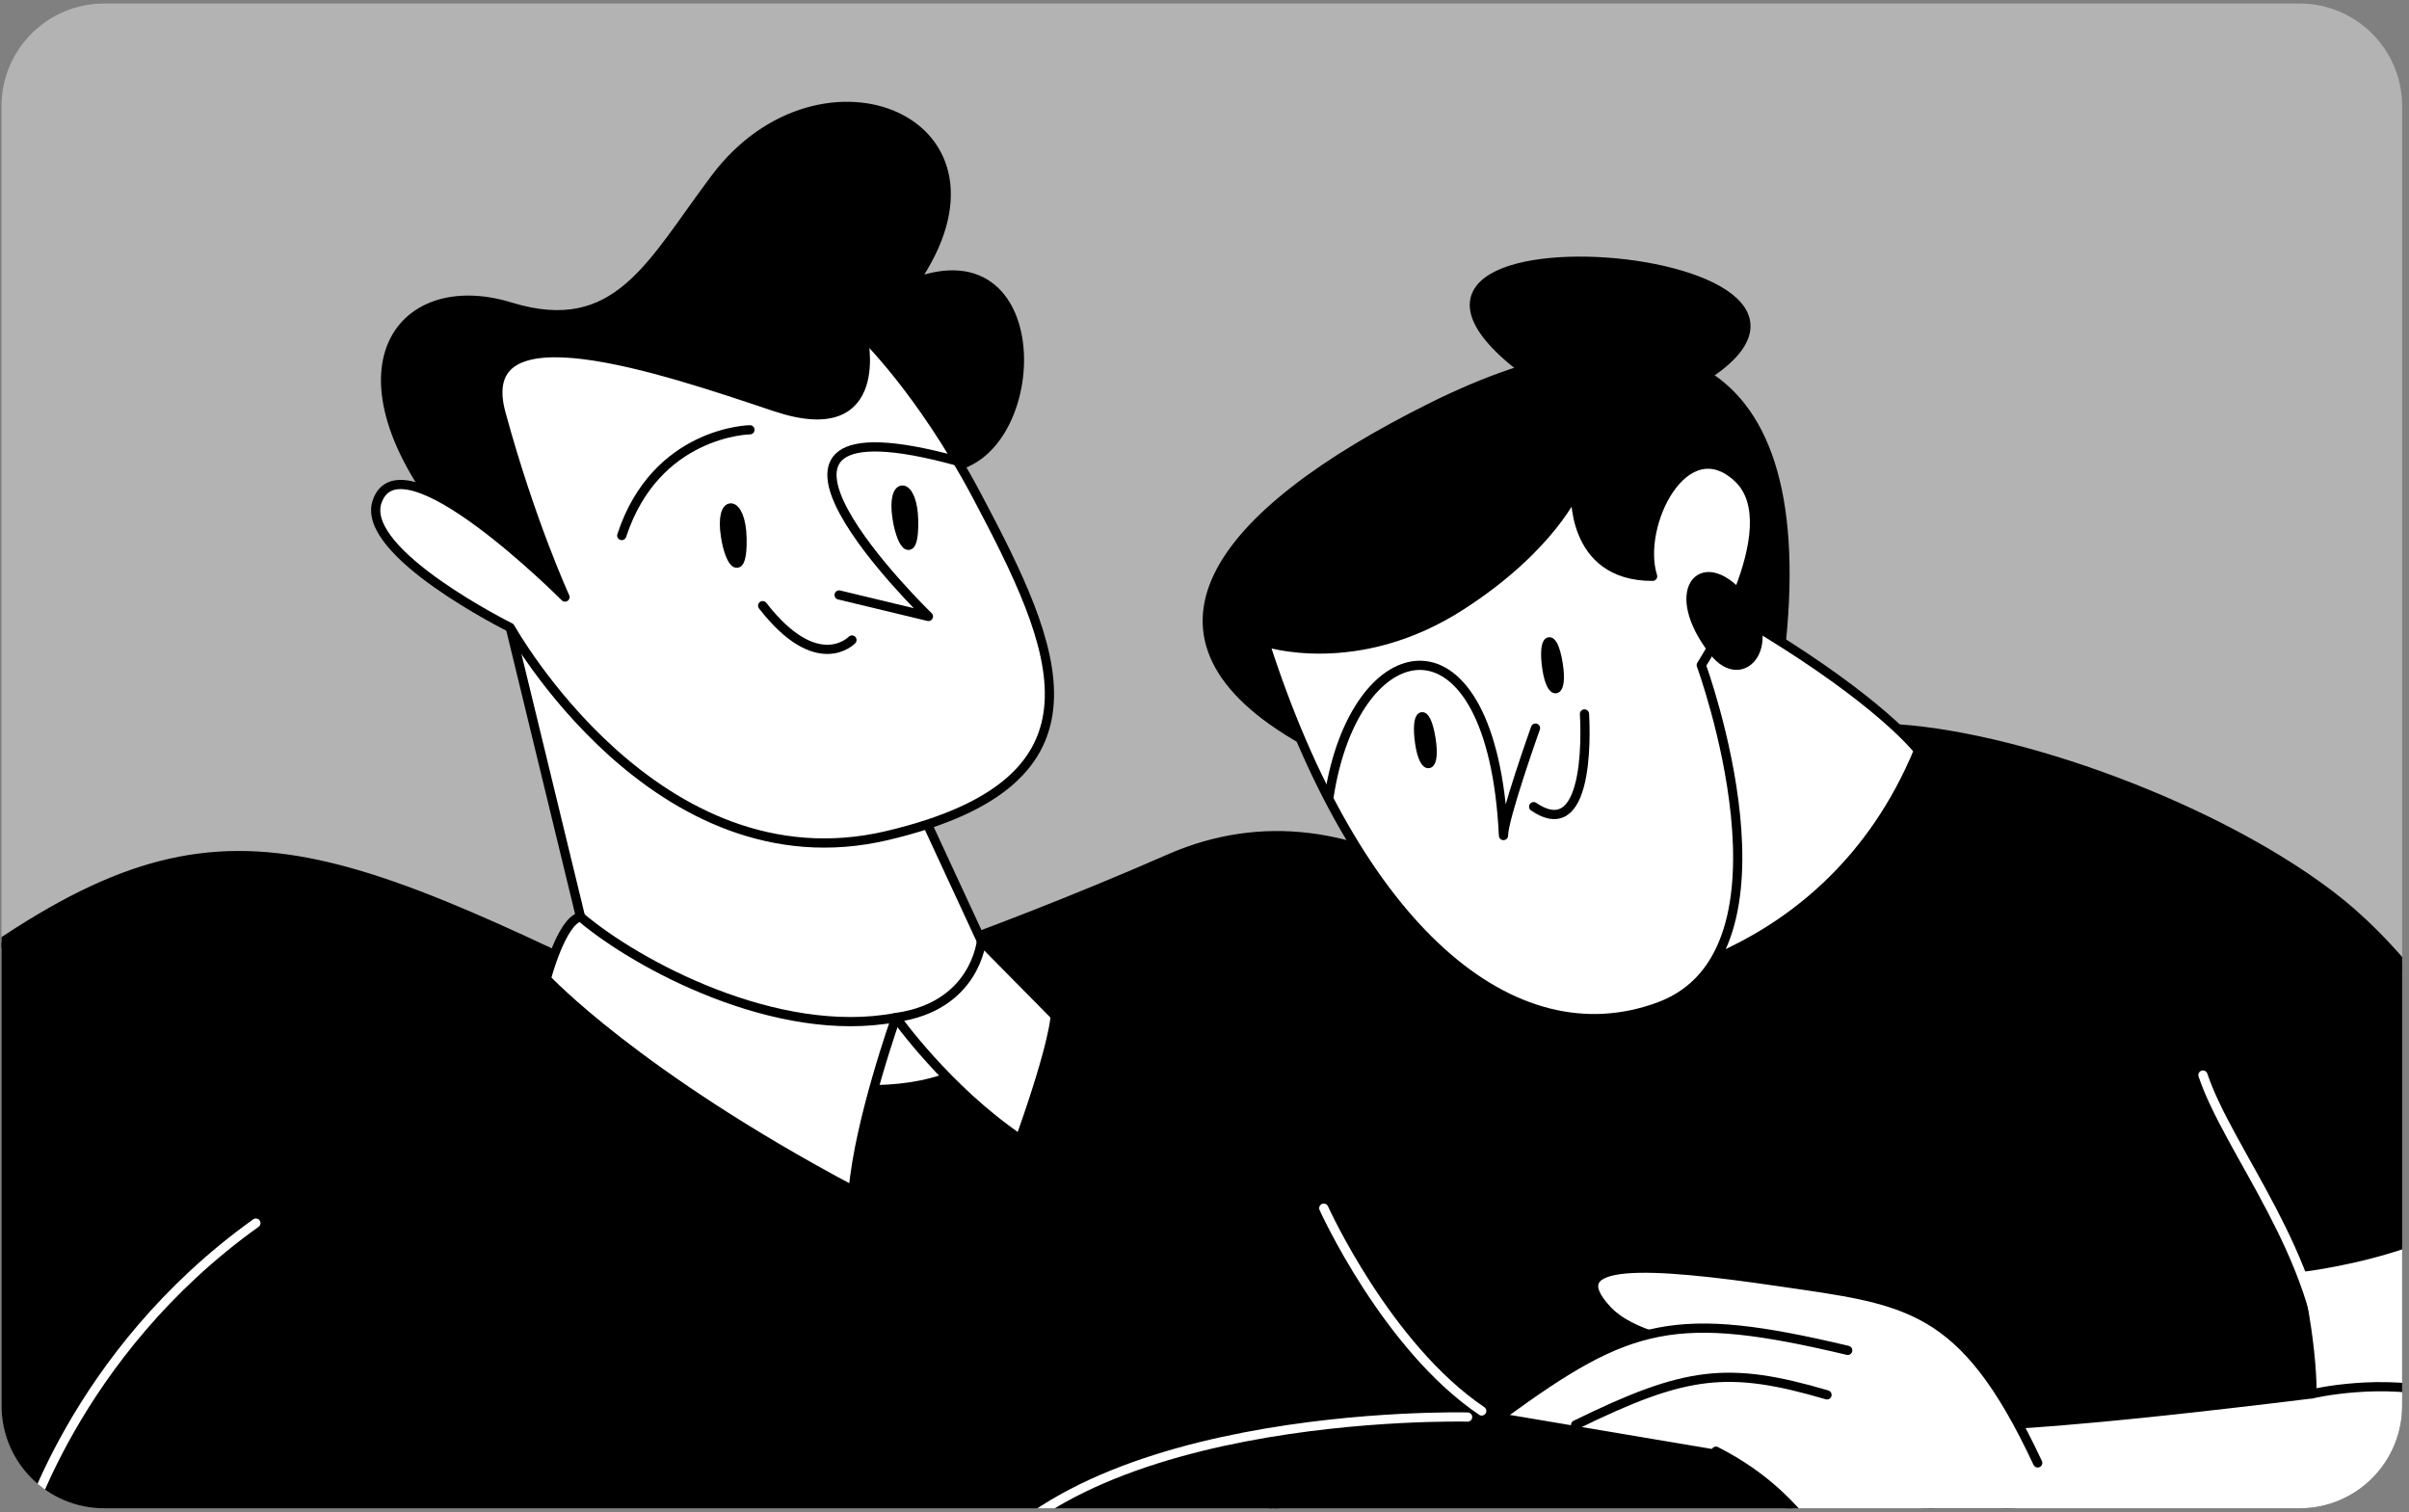
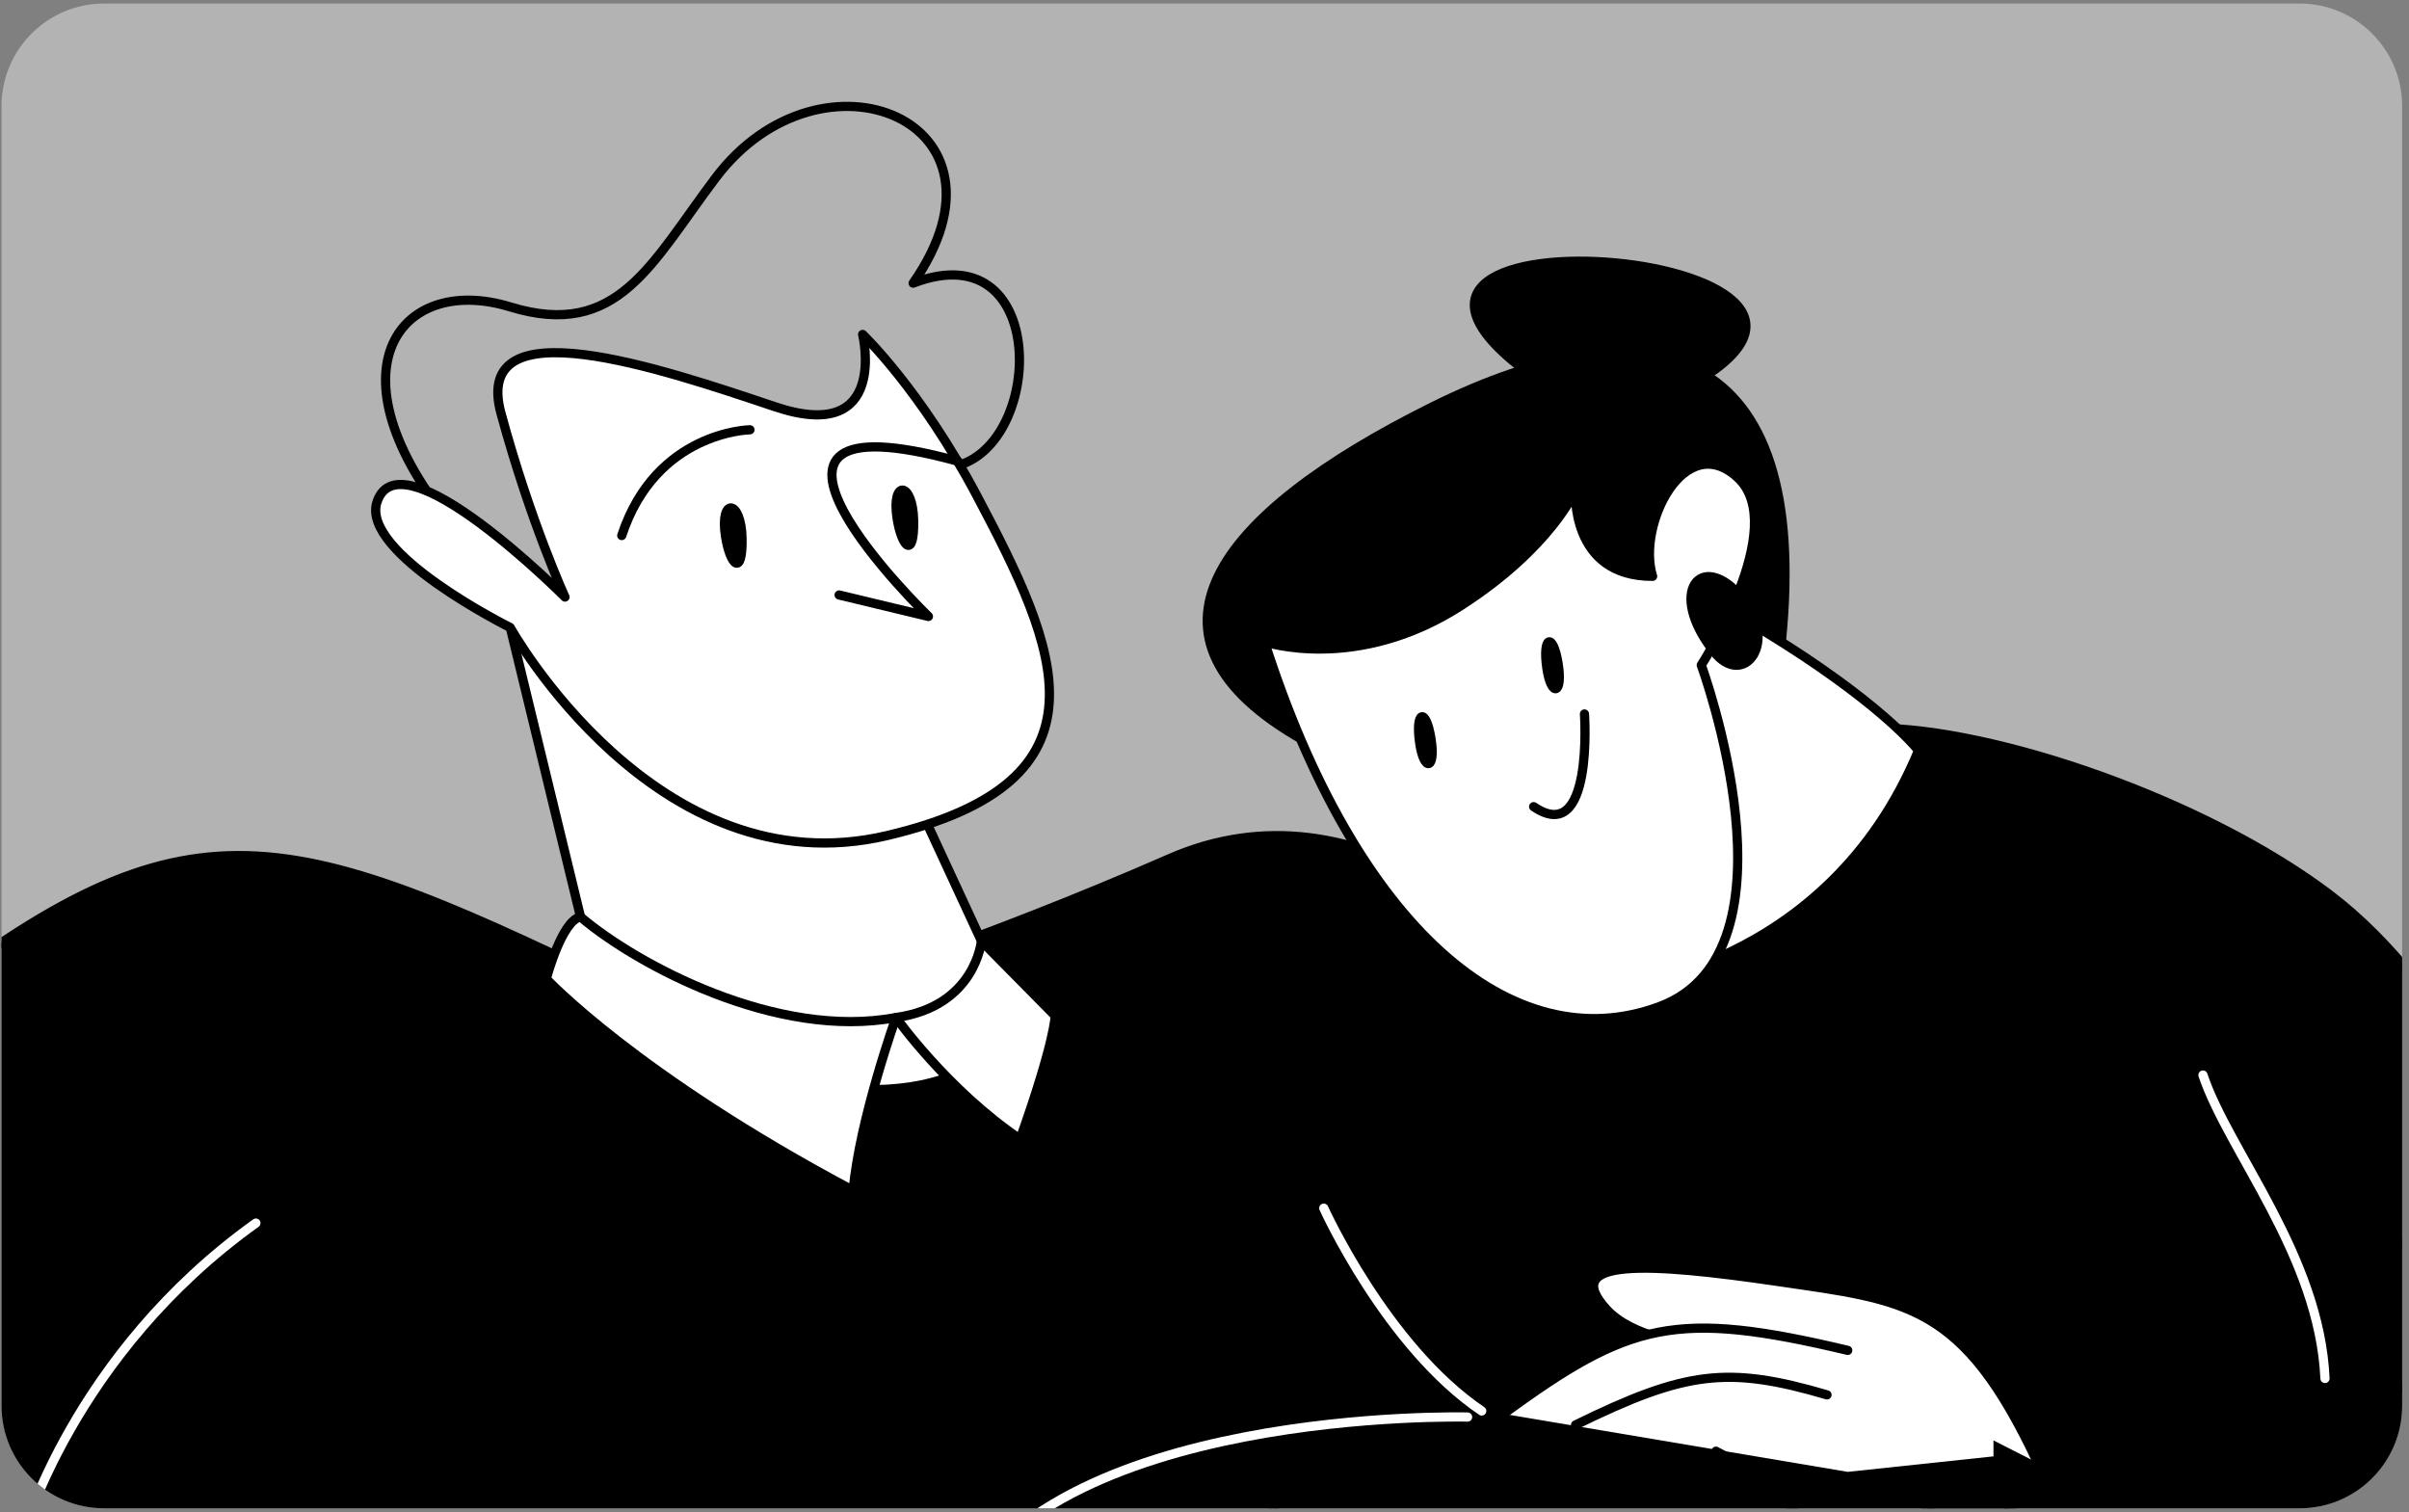
<svg xmlns="http://www.w3.org/2000/svg" width="317" height="199" viewBox="0 0 317 199" fill="none">
  <rect x="0" y="0" width="317" height="199" fill="#808080" stroke="none" />
  <g clip-path="url(#clip0_1710_892)">
    <path d="M0.2 13.964C0.2 6.508 6.244 0.464 13.7 0.464H302.6C310.056 0.464 316.1 6.508 316.1 13.964V184.964C316.1 192.42 310.056 198.464 302.6 198.464H13.7C6.244 198.464 0.2 192.42 0.2 184.964V13.964Z" fill="white" fill-opacity="0.4" style="fill:white;fill-opacity:0.4;" />
    <g clip-path="url(#clip1_1710_892)">
      <path d="M171.494 97.387C147.724 83.973 159.825 67.769 188.47 53.544C217.116 39.319 238.415 45.043 234.403 84.45" fill="#1A2833" style="fill:#1A2833;fill:color(display-p3 0.102 0.157 0.2);fill-opacity:1;" />
      <path d="M171.494 97.387C147.724 83.973 159.825 67.769 188.47 53.544C217.116 39.319 238.415 45.043 234.403 84.45" stroke="#1A2833" style="stroke:#1A2833;stroke:color(display-p3 0.102 0.157 0.2);stroke-opacity:1;" stroke-width="1.212" stroke-linecap="round" stroke-linejoin="round" />
      <path d="M332.321 153.37C332.321 153.37 323.002 130.166 306.539 117.706C290.075 105.258 262.389 95.803 246.722 95.803C231.055 95.803 188.458 134.423 188.458 134.423L258.121 202.828L317.465 211.318" fill="#1A2833" style="fill:#1A2833;fill:color(display-p3 0.102 0.157 0.2);fill-opacity:1;" />
      <path d="M332.321 153.37C332.321 153.37 323.002 130.166 306.539 117.706C290.075 105.258 262.389 95.803 246.722 95.803C231.055 95.803 188.458 134.423 188.458 134.423L258.121 202.828L317.465 211.318" stroke="#1A2833" style="stroke:#1A2833;stroke:color(display-p3 0.102 0.157 0.2);stroke-opacity:1;" stroke-width="1.212" stroke-linecap="round" stroke-linejoin="round" />
      <path d="M76.846 127.461C32.858 106.392 21.162 105.617 -19.086 138.645C-59.333 171.673 -81.793 227.69 -64.478 235.416C-47.164 243.143 -14.696 230.146 3.226 229.002C21.148 227.857 88.069 270.828 76.832 250.403C99.9 262.004 76.832 217.281 76.832 217.281C76.832 217.281 110.975 216.947 137.635 214.443C137.635 214.443 140.863 221.371 185.824 226.271C230.784 231.16 276.177 236.442 274.313 217.281C272.436 198.12 232.662 170.028 217.684 146.062C202.706 122.096 178.639 102.136 153.883 112.986C129.127 123.836 107.126 130.776 107.126 130.776" fill="#1A2833" style="fill:#1A2833;fill:color(display-p3 0.102 0.157 0.2);fill-opacity:1;" />
      <path d="M76.846 127.461C32.858 106.392 21.162 105.617 -19.086 138.645C-59.333 171.673 -81.793 227.69 -64.478 235.416C-47.164 243.143 -14.696 230.146 3.226 229.002C21.148 227.857 88.069 270.828 76.832 250.403C99.9 262.004 76.832 217.281 76.832 217.281C76.832 217.281 110.975 216.947 137.635 214.443C137.635 214.443 140.863 221.371 185.824 226.271C230.784 231.16 276.177 236.442 274.313 217.281C272.436 198.12 232.662 170.028 217.684 146.062C202.706 122.096 178.639 102.136 153.883 112.986C129.127 123.836 107.126 130.776 107.126 130.776" stroke="#1A2833" style="stroke:#1A2833;stroke:color(display-p3 0.102 0.157 0.2);stroke-opacity:1;" stroke-width="1.212" stroke-linecap="round" stroke-linejoin="round" />
      <path d="M257.229 190.094C244.007 175.762 226.544 160.19 217.697 146.048C211.62 136.319 204.043 127.245 195.521 120.639" fill="#1A2833" style="fill:#1A2833;fill:color(display-p3 0.102 0.157 0.2);fill-opacity:1;" />
      <path d="M257.229 190.094C244.007 175.762 226.544 160.19 217.697 146.048C211.62 136.319 204.043 127.245 195.521 120.639" stroke="#E2F2FF" style="stroke:#E2F2FF;stroke:color(display-p3 0.885 0.949 1);stroke-opacity:1;" stroke-width="1.212" stroke-linecap="round" stroke-linejoin="round" />
      <path d="M79.493 133.422L67.148 82.568L115.445 94.229L133.597 133.422C133.597 133.422 130.734 146.108 107.166 142.853C99.819 141.84 79.493 133.422 79.493 133.422Z" fill="white" stroke="#1A2833" style="fill:white;fill-opacity:1;stroke:#1A2833;stroke:color(display-p3 0.102 0.157 0.2);stroke-opacity:1;" stroke-width="1.212" stroke-linecap="round" stroke-linejoin="round" />
      <path d="M166.402 194.206C166.402 194.206 169.765 205.486 169.765 207.906L166.402 194.206Z" fill="white" style="fill:white;fill-opacity:1;" />
      <path d="M166.402 194.206C166.402 194.206 169.765 205.486 169.765 207.906" stroke="#1A2833" style="stroke:#1A2833;stroke:color(display-p3 0.102 0.157 0.2);stroke-opacity:1;" stroke-width="1.212" stroke-linecap="round" stroke-linejoin="round" />
-       <path d="M60.693 70.5C42.312 49.336 52.306 35.827 67.135 40.382C81.303 44.722 85.692 34.646 94.16 23.415C108.098 4.909 135.056 15.891 120.159 37.258C138.716 30.104 137.46 60.723 124.305 61.558C111.151 62.392 99.981 95.814 99.981 95.814" fill="#1A2833" style="fill:#1A2833;fill:color(display-p3 0.102 0.157 0.2);fill-opacity:1;" />
      <path d="M60.693 70.5C42.312 49.336 52.306 35.827 67.135 40.382C81.303 44.722 85.692 34.646 94.16 23.415C108.098 4.909 135.056 15.891 120.159 37.258C138.716 30.104 137.46 60.723 124.305 61.558C111.151 62.392 99.981 95.814 99.981 95.814" stroke="#1A2833" style="stroke:#1A2833;stroke:color(display-p3 0.102 0.157 0.2);stroke-opacity:1;" stroke-width="1.212" stroke-linecap="round" stroke-linejoin="round" />
      <path d="M67.136 82.566C67.136 82.566 86.327 117.12 116.742 109.943C147.157 102.765 139.229 85.404 128.573 65.277C121.159 51.279 113.514 44.006 113.514 44.006C113.514 44.006 117.053 58.576 101.994 53.521C86.935 48.465 62.017 40.011 65.92 54.367C69.823 68.723 74.348 78.56 74.348 78.56C74.348 78.56 52.657 56.752 49.605 66.064C47.431 72.777 67.136 82.566 67.136 82.566Z" fill="white" stroke="#1A2833" style="fill:white;fill-opacity:1;stroke:#1A2833;stroke:color(display-p3 0.102 0.157 0.2);stroke-opacity:1;" stroke-width="1.212" stroke-linecap="round" stroke-linejoin="round" />
      <path d="M110.421 78.287L122.171 81.112C122.171 81.112 91.175 51.113 126.047 60.688" stroke="#1A2833" style="stroke:#1A2833;stroke:color(display-p3 0.102 0.157 0.2);stroke-opacity:1;" stroke-width="1.212" stroke-linecap="round" stroke-linejoin="round" />
      <path d="M81.816 70.466C86.327 56.73 98.685 56.551 98.685 56.551" stroke="#1A2833" style="stroke:#1A2833;stroke:color(display-p3 0.102 0.157 0.2);stroke-opacity:1;" stroke-width="1.212" stroke-linecap="round" stroke-linejoin="round" />
-       <path d="M100.359 79.694C107.585 88.994 112.109 84.213 112.109 84.213" stroke="#1A2833" style="stroke:#1A2833;stroke:color(display-p3 0.102 0.157 0.2);stroke-opacity:1;" stroke-width="1.212" stroke-linecap="round" stroke-linejoin="round" />
      <path d="M95.47 70.571C94.66 65.408 97.55 65.683 97.645 70.834C97.739 75.984 96.065 74.41 95.47 70.571Z" fill="#1A2833" stroke="#1A2833" style="fill:#1A2833;fill:color(display-p3 0.102 0.157 0.2);fill-opacity:1;stroke:#1A2833;stroke:color(display-p3 0.102 0.157 0.2);stroke-opacity:1;" stroke-width="1.212" stroke-linecap="round" stroke-linejoin="round" />
      <path d="M118.052 68.224C117.241 63.061 120.132 63.335 120.226 68.486C120.321 73.637 118.66 72.063 118.052 68.224Z" fill="#1A2833" stroke="#1A2833" style="fill:#1A2833;fill:color(display-p3 0.102 0.157 0.2);fill-opacity:1;stroke:#1A2833;stroke:color(display-p3 0.102 0.157 0.2);stroke-opacity:1;" stroke-width="1.212" stroke-linecap="round" stroke-linejoin="round" />
      <path d="M71.889 128.795C71.889 128.795 73.888 121.164 76.386 120.639C83.747 126.911 102.223 136.855 117.903 133.886C117.903 133.886 113.081 147.384 112.271 156.648C83.747 141.506 71.889 128.795 71.889 128.795Z" fill="white" stroke="#1A2833" style="fill:white;fill-opacity:1;stroke:#1A2833;stroke:color(display-p3 0.102 0.157 0.2);stroke-opacity:1;" stroke-width="1.212" stroke-linecap="round" stroke-linejoin="round" />
      <path d="M117.903 133.885C117.903 133.885 124.629 143.388 134.232 149.887C138.851 136.902 138.851 133.659 138.851 133.659L129.14 123.822C129.14 123.822 128.37 132.419 117.903 133.885Z" fill="white" stroke="#1A2833" style="fill:white;fill-opacity:1;stroke:#1A2833;stroke:color(display-p3 0.102 0.157 0.2);stroke-opacity:1;" stroke-width="1.212" stroke-linecap="round" stroke-linejoin="round" />
      <path d="M197.844 186.037L243.142 193.668L262.32 191.629V185.894L244.168 175.282L223.221 171.3L214.321 180.397L201.652 184.427" fill="white" style="fill:white;fill-opacity:1;" />
-       <path d="M225.801 190.95C238.928 197.627 241.467 207.798 247.748 214.44C254.014 221.081 259.511 224.467 296.598 223.466C333.685 222.464 342.68 220.282 344.044 202.838C345.408 185.394 336.129 160.355 332.321 153.367C324.406 164.683 302.054 166.853 302.054 166.853C302.054 166.853 304.242 176.106 304.242 183.403C270.978 187.492 262.523 187.492 262.523 187.492" fill="white" style="fill:white;fill-opacity:1;" />
      <path d="M225.801 190.95C238.928 197.627 241.467 207.798 247.748 214.44C254.014 221.081 259.511 224.467 296.598 223.466C333.685 222.464 342.68 220.282 344.044 202.838C345.408 185.394 336.129 160.355 332.321 153.367C324.406 164.683 302.054 166.853 302.054 166.853C302.054 166.853 304.242 176.106 304.242 183.403C270.978 187.492 262.523 187.492 262.523 187.492" stroke="#1A2833" style="stroke:#1A2833;stroke:color(display-p3 0.102 0.157 0.2);stroke-opacity:1;" stroke-width="1.212" stroke-linecap="round" stroke-linejoin="round" />
      <path d="M33.672 160.934C9.568 178.166 2.954 202.185 2.954 202.185" stroke="white" style="stroke:white;stroke-opacity:1;" stroke-width="1.212" stroke-linecap="round" stroke-linejoin="round" />
      <path d="M268.141 192.491C258.282 171.41 250.881 171.1 233.972 168.62C217.063 166.14 205.083 165.436 211.431 172.316C217.778 179.196 238.928 177.634 238.928 177.634" fill="white" style="fill:white;fill-opacity:1;" />
      <path d="M268.141 192.491C258.282 171.41 250.881 171.1 233.972 168.62C217.063 166.14 205.083 165.436 211.431 172.316C217.778 179.196 238.928 177.634 238.928 177.634" stroke="#1A2833" style="stroke:#1A2833;stroke:color(display-p3 0.102 0.157 0.2);stroke-opacity:1;" stroke-width="1.212" stroke-linecap="round" stroke-linejoin="round" />
      <path d="M243.142 177.681C220.493 172.303 214.442 173.925 197.844 186.039L243.142 177.681Z" fill="white" style="fill:white;fill-opacity:1;" />
      <path d="M243.142 177.681C220.493 172.303 214.442 173.925 197.844 186.039" stroke="#1A2833" style="stroke:#1A2833;stroke:color(display-p3 0.102 0.157 0.2);stroke-opacity:1;" stroke-width="1.212" stroke-linecap="round" stroke-linejoin="round" />
      <path d="M223.869 78.272C240.711 87.501 249.328 95.001 252.461 98.745C240.414 127.862 211.971 129.937 211.971 129.937" fill="white" style="fill:white;fill-opacity:1;" />
      <path d="M223.869 78.272C240.711 87.501 249.328 95.001 252.461 98.745C240.414 127.862 211.971 129.937 211.971 129.937" stroke="#1A2833" style="stroke:#1A2833;stroke:color(display-p3 0.102 0.157 0.2);stroke-opacity:1;" stroke-width="1.212" stroke-linecap="round" stroke-linejoin="round" />
      <path d="M207.325 187.493C221.803 180.399 227.327 179.696 240.414 183.535L207.325 187.493Z" fill="white" style="fill:white;fill-opacity:1;" />
      <path d="M207.325 187.493C221.803 180.399 227.327 179.696 240.414 183.535" stroke="#1A2833" style="stroke:#1A2833;stroke:color(display-p3 0.102 0.157 0.2);stroke-opacity:1;" stroke-width="1.212" stroke-linecap="round" stroke-linejoin="round" />
      <path d="M174.195 158.971C174.195 158.971 182.42 177.179 194.981 185.656" stroke="white" style="stroke:white;stroke-opacity:1;" stroke-width="1.212" stroke-linecap="round" stroke-linejoin="round" />
      <path d="M193.121 186.455C193.121 186.455 137.415 185.034 125.349 211.72" stroke="white" style="stroke:white;stroke-opacity:1;" stroke-width="1.212" stroke-linecap="round" stroke-linejoin="round" />
      <path d="M304.229 183.404C304.229 183.404 313.507 181.198 321.948 183.535" stroke="#1A2833" style="stroke:#1A2833;stroke:color(display-p3 0.102 0.157 0.2);stroke-opacity:1;" stroke-width="1.212" stroke-linecap="round" stroke-linejoin="round" />
      <path d="M166.402 84.452C178.449 122.082 199.032 139.646 218.372 132.444C237.713 125.242 223.869 87.516 223.869 87.516C223.869 87.516 235.646 69.297 228.664 62.846C221.681 56.396 215.347 69.13 217.468 75.831C206.528 75.867 207.325 64.48 207.325 64.48C207.325 64.48 204.151 72.027 192.266 79.682C178.517 88.553 166.402 84.452 166.402 84.452Z" fill="white" stroke="#1A2833" style="fill:white;fill-opacity:1;stroke:#1A2833;stroke:color(display-p3 0.102 0.157 0.2);stroke-opacity:1;" stroke-width="1.212" stroke-linecap="round" stroke-linejoin="round" />
-       <path d="M174.87 104.958C178.22 82.649 196.358 79.18 197.843 109.942C197.843 107.629 202.057 95.801 202.057 95.801" stroke="#1A2833" style="stroke:#1A2833;stroke:color(display-p3 0.102 0.157 0.2);stroke-opacity:1;" stroke-width="1.212" stroke-linecap="round" stroke-linejoin="round" />
      <path d="M201.814 106.141C209.742 111.543 208.5 93.944 208.5 93.944" stroke="#1A2833" style="stroke:#1A2833;stroke:color(display-p3 0.102 0.157 0.2);stroke-opacity:1;" stroke-width="1.212" stroke-linecap="round" stroke-linejoin="round" />
      <path d="M186.824 97.829C186.189 93.548 187.62 92.988 188.296 97.149C188.971 101.311 187.391 101.609 186.824 97.829Z" fill="#1A2833" stroke="#1A2833" style="fill:#1A2833;fill:color(display-p3 0.102 0.157 0.2);fill-opacity:1;stroke:#1A2833;stroke:color(display-p3 0.102 0.157 0.2);stroke-opacity:1;" stroke-width="1.212" stroke-linecap="round" stroke-linejoin="round" />
      <path d="M203.557 87.97C202.922 83.689 204.354 83.129 205.029 87.29C205.704 91.451 204.124 91.761 203.557 87.97Z" fill="#1A2833" stroke="#1A2833" style="fill:#1A2833;fill:color(display-p3 0.102 0.157 0.2);fill-opacity:1;stroke:#1A2833;stroke:color(display-p3 0.102 0.157 0.2);stroke-opacity:1;" stroke-width="1.212" stroke-linecap="round" stroke-linejoin="round" />
      <path d="M305.944 181.377C305.214 165.245 293.235 151.461 289.885 141.457" stroke="white" style="stroke:white;stroke-opacity:1;" stroke-width="1.212" stroke-linecap="round" stroke-linejoin="round" />
      <path d="M225.517 85.727C219.332 77.846 223.816 72.421 229.056 78.442C234.283 84.452 229.421 90.711 225.517 85.727Z" fill="#42B2FC" stroke="#42B2FC" style="fill:#42B2FC;fill:color(display-p3 0.259 0.698 0.988);fill-opacity:1;stroke:#42B2FC;stroke:color(display-p3 0.259 0.698 0.988);stroke-opacity:1;" stroke-width="1.212" stroke-linecap="round" stroke-linejoin="round" />
      <path d="M207.325 53.151C161.257 25.798 251.719 31.7 224.545 49.395L207.325 53.151Z" fill="#1A2833" style="fill:#1A2833;fill:color(display-p3 0.102 0.157 0.2);fill-opacity:1;" />
      <path d="M207.325 53.151C161.257 25.798 251.719 31.7 224.545 49.395" stroke="#1A2833" style="stroke:#1A2833;stroke:color(display-p3 0.102 0.157 0.2);stroke-opacity:1;" stroke-width="1.212" stroke-linecap="round" stroke-linejoin="round" />
    </g>
  </g>
  <defs>
    <clipPath id="clip0_1710_892">
      <path d="M0.2 13.964C0.2 6.508 6.244 0.464 13.7 0.464H302.6C310.056 0.464 316.1 6.508 316.1 13.964V184.964C316.1 192.42 310.056 198.464 302.6 198.464H13.7C6.244 198.464 0.2 192.42 0.2 184.964V13.964Z" fill="white" style="fill:white;fill-opacity:1;" />
    </clipPath>
    <clipPath id="clip1_1710_892">
      <rect width="315.9" height="216.231" fill="white" style="fill:white;fill-opacity:1;" transform="translate(0.2 0.464)" />
    </clipPath>
  </defs>
</svg>